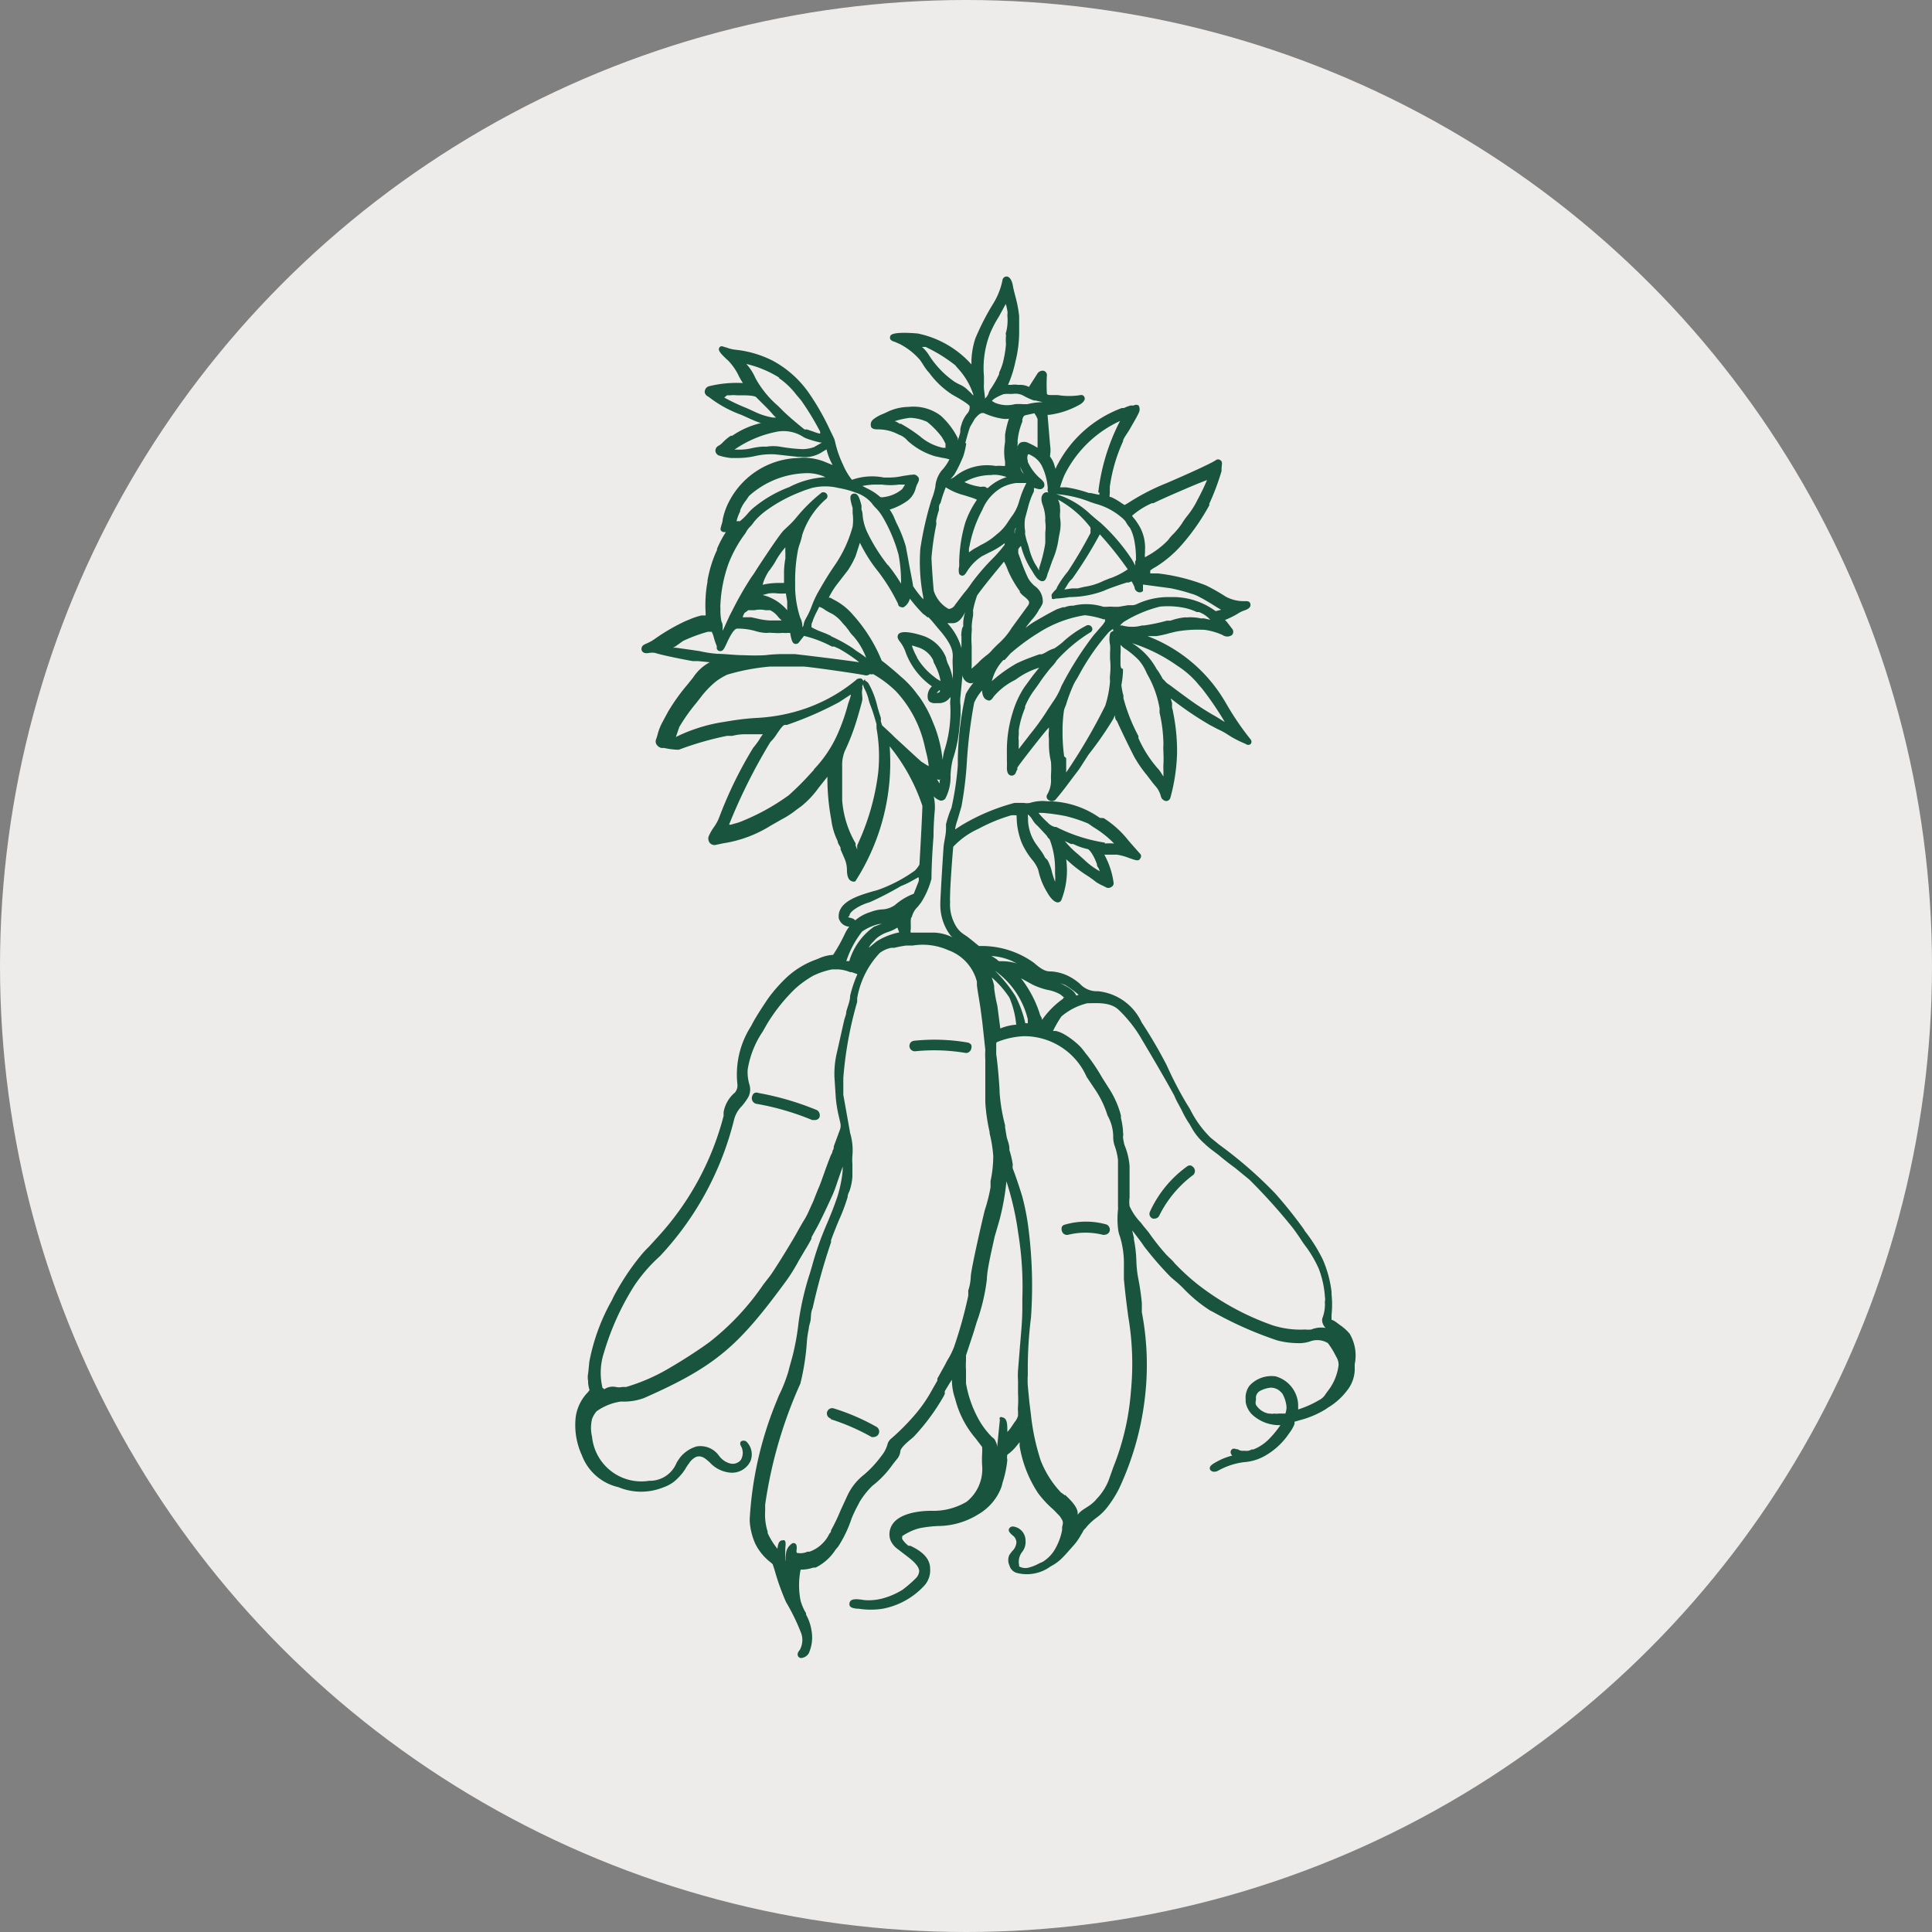
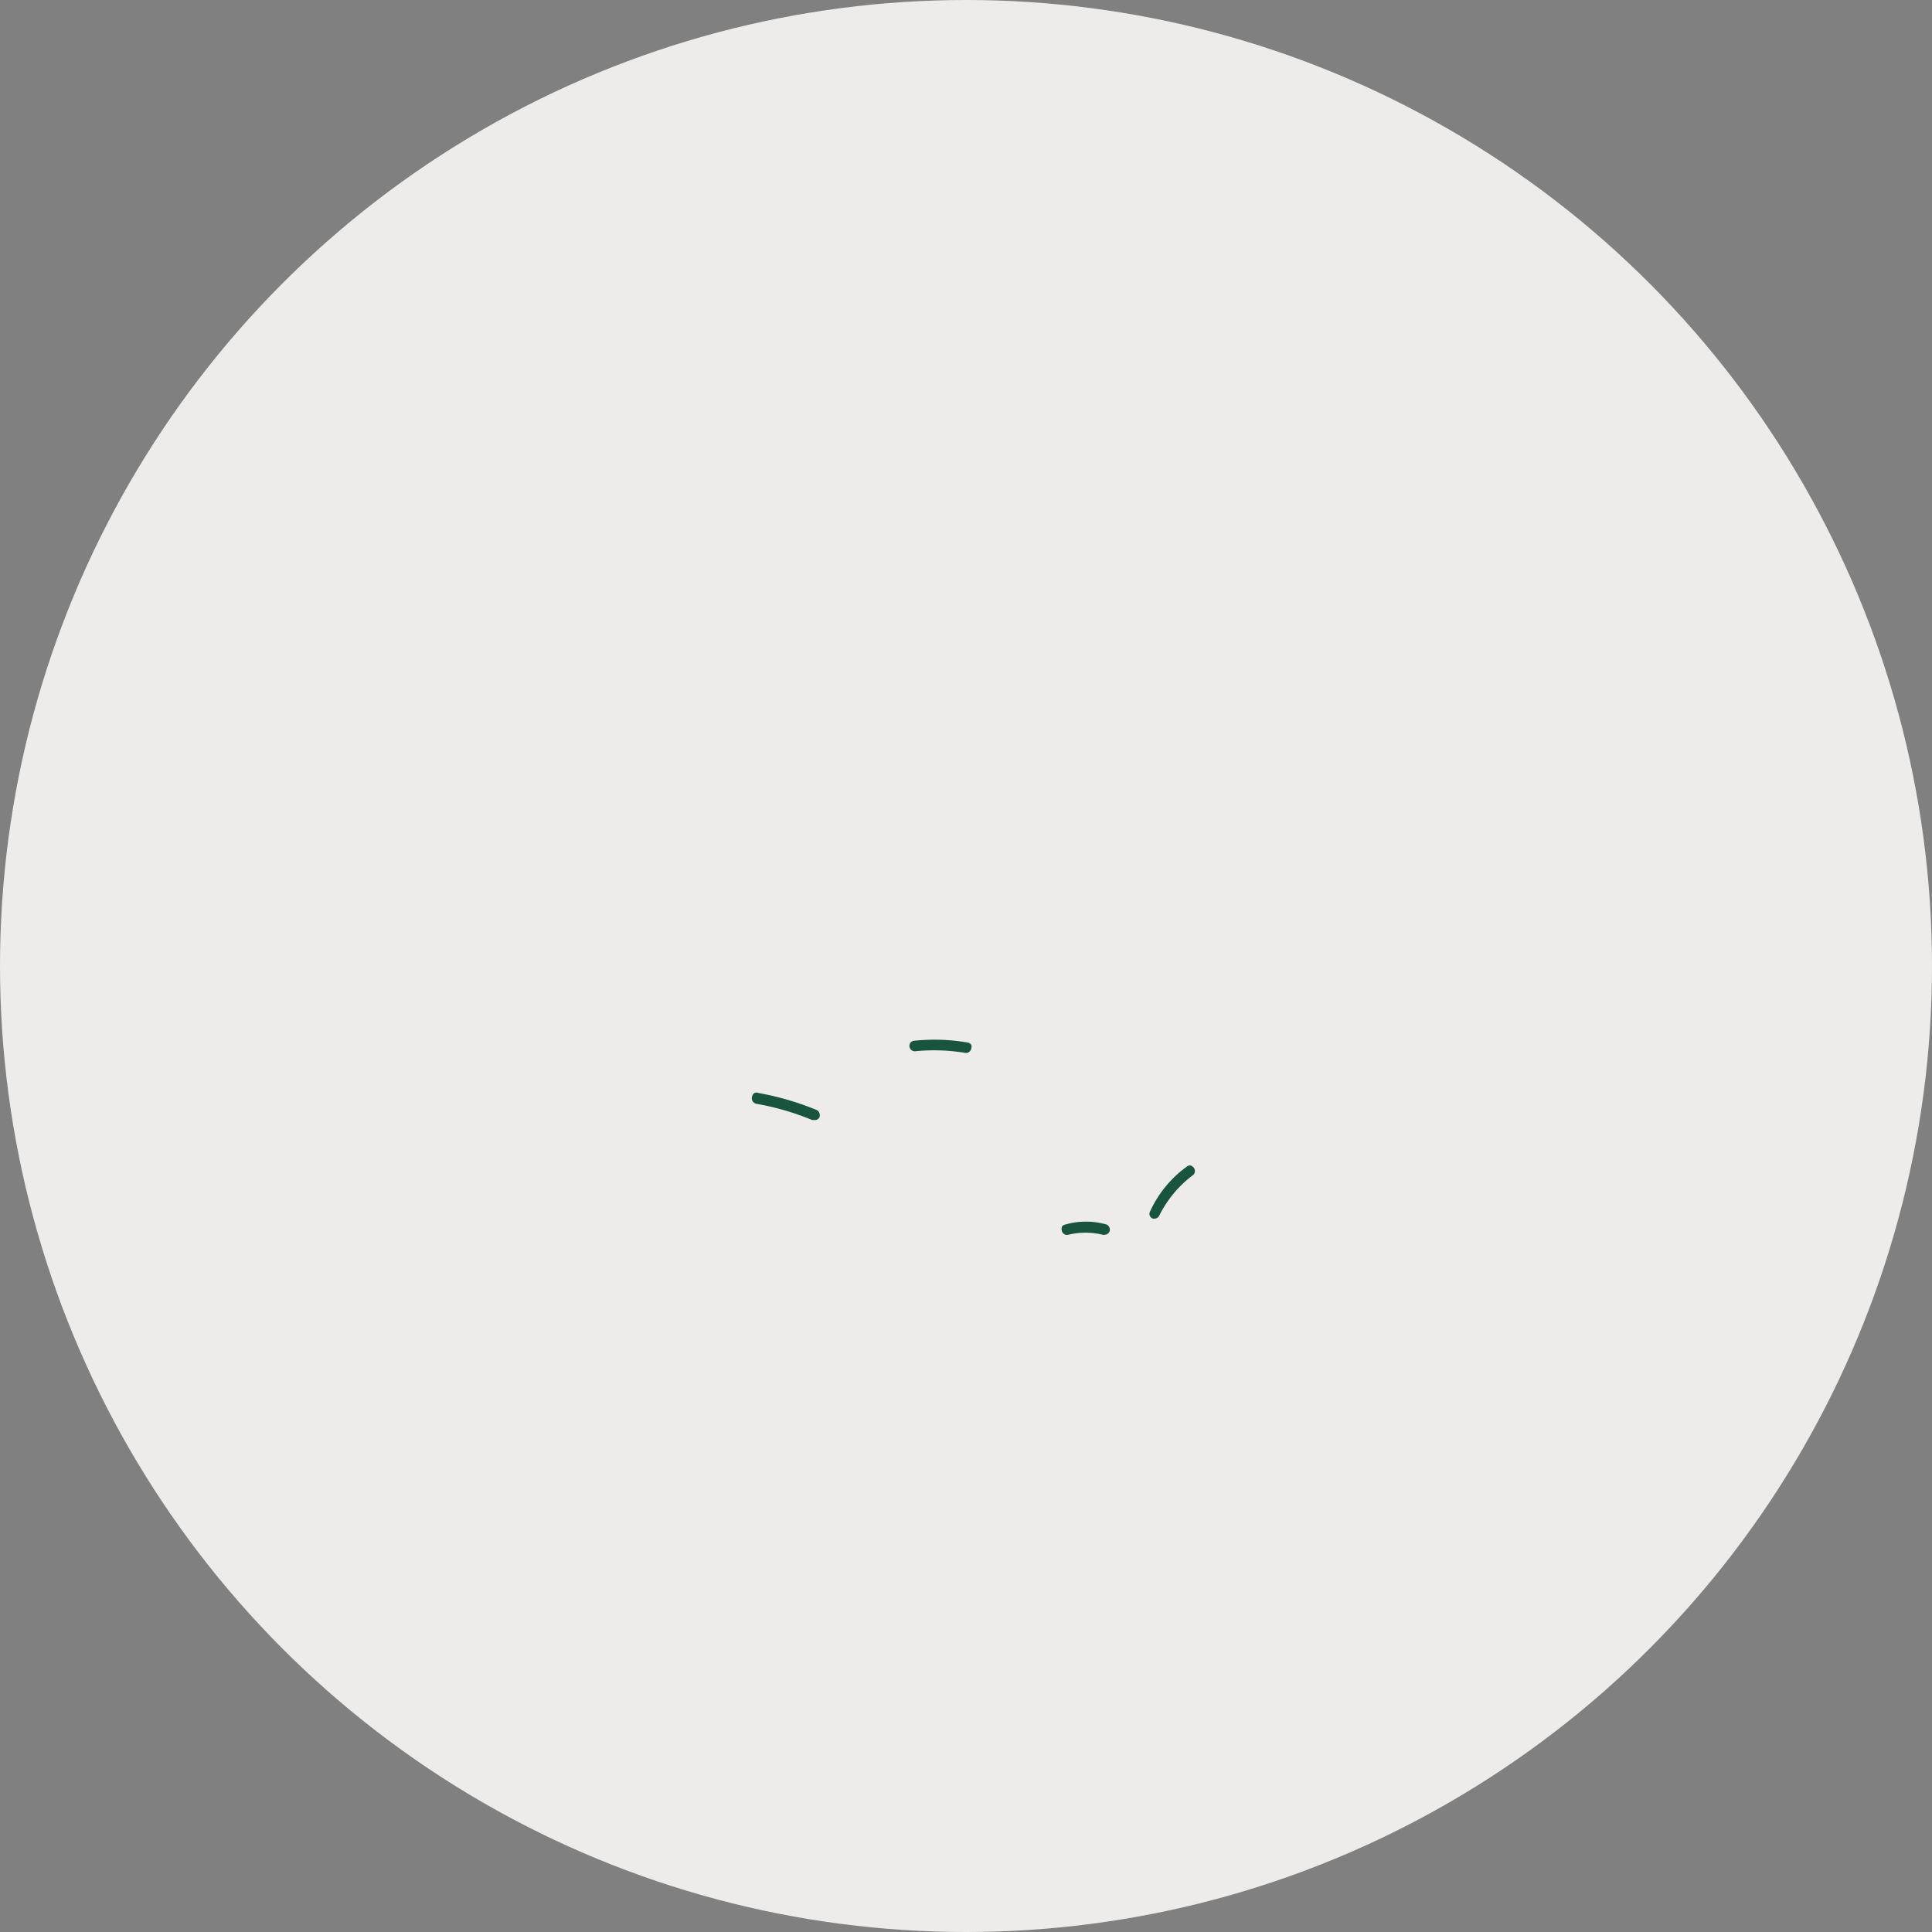
<svg xmlns="http://www.w3.org/2000/svg" id="Layer_1" data-name="Layer 1" viewBox="0 0 85.04 85.04">
  <rect x="0" y="0" width="85.04" height="85.04" fill="#808080" stroke="none" />
  <defs>
    <style>
      .cls-2{fill:#18543e}
    </style>
  </defs>
  <circle cx="42.52" cy="42.52" r="42.52" fill="#eeecea" />
-   <path d="M59.41 58.71a2 2 0 0 0-.42-.38l-.16-.12a.82.82 0 0 0-.22-.12s0-.09 0-.21a4.31 4.31 0 0 0 0-.91v-.11a5 5 0 0 0-.39-1.43 6.91 6.91 0 0 0-.75-1.2.41.41 0 0 1-.07-.11 19.66 19.66 0 0 0-1.27-1.59 18.72 18.72 0 0 0-2.47-2.15l-.38-.31a4.67 4.67 0 0 1-.9-1.25l-.16-.26a16.27 16.27 0 0 1-.86-1.66 20.47 20.47 0 0 0-1.11-1.9 2.38 2.38 0 0 0-1.92-1.37 1 1 0 0 1-.79-.32 2.37 2.37 0 0 0-.37-.27 2 2 0 0 0-.88-.28c-.19 0-.35 0-.78-.38a3.93 3.93 0 0 0-2.21-.74H43.09l-.32-.26-.19-.15-.15-.1a1.11 1.11 0 0 1-.31-.3 1.84 1.84 0 0 1-.3-1.13 2.53 2.53 0 0 1 0-.28c0-.43.12-2 .14-2.15a3.48 3.48 0 0 1 1.11-.79 7.46 7.46 0 0 1 1.43-.59 1.09 1.09 0 0 1 .25 0 .34.34 0 0 0 0 .1 3.17 3.17 0 0 0 .22 1.1 3.22 3.22 0 0 0 .46.75 1.5 1.5 0 0 1 .27.45 3.1 3.1 0 0 0 .4 1c.07.13.27.43.46.43a.17.17 0 0 0 .16-.11 3.58 3.58 0 0 0 .21-1.79 6.05 6.05 0 0 0 1 .77l.21.15.1.08a1.94 1.94 0 0 0 .31.17l.12.06a.21.21 0 0 0 .23 0 .19.19 0 0 0 .12-.17 3.56 3.56 0 0 0-.41-1.26h.56a2.65 2.65 0 0 1 .54.15c.31.11.42.15.49 0a.15.15 0 0 0 0-.17l-.52-.59a4.3 4.3 0 0 0-1.1-1l-.17-.01a4 4 0 0 0-2.18-.73h-.13a1.82 1.82 0 0 0-.76.07.74.74 0 0 1-.28 0h-.4a9 9 0 0 0-2.36 1l-.26.17a1.92 1.92 0 0 1 .1-.4l.18-.61a16 16 0 0 0 .24-2 21.08 21.08 0 0 1 .32-2.57 2.06 2.06 0 0 1 .35-.54c0 .17.06.35.19.41s.19.06.32-.14a2.89 2.89 0 0 1 .92-.72l.08-.05a3.36 3.36 0 0 1 1-.5l-.28.35-.38.52a4.23 4.23 0 0 0-.51 1.12 5.59 5.59 0 0 0-.25 1.76v.33a3 3 0 0 1 0 .31c0 .09 0 .33.19.36a.2.2 0 0 0 .2-.12.51.51 0 0 1 .07-.15v-.08c.09-.16 1.23-1.61 1.32-1.69l.07-.08v.15a1.22 1.22 0 0 0 0 .33V32.79a3.39 3.39 0 0 0 .09.74 3.86 3.86 0 0 1 0 .58v.16a1.21 1.21 0 0 1-.17.71.17.17 0 0 0 .06.23.24.24 0 0 0 .3 0c.26-.3.5-.62.73-.93l.22-.29c.12-.15.22-.32.33-.49l.18-.28A15.5 15.5 0 0 0 49 31.65l.08-.17c0 .09 0 .18.08.25.15.34.59 1.25.78 1.61a5.69 5.69 0 0 0 .55.79l.25.33.1.12a1.08 1.08 0 0 1 .26.48.27.27 0 0 0 .24.2.2.2 0 0 0 .18-.16 8.19 8.19 0 0 0 .29-1.94 8.47 8.47 0 0 0-.17-1.79 1.42 1.42 0 0 0-.05-.22V30.94l-.06-.2a14.73 14.73 0 0 0 1.72 1.17l.34.18a3.08 3.08 0 0 1 .46.25 4.38 4.38 0 0 0 .63.34l.16.07a.17.17 0 0 0 .21 0 .16.16 0 0 0 0-.2 12.32 12.32 0 0 1-1-1.45l-.1-.17A6.74 6.74 0 0 0 50.51 28h.39a4.93 4.93 0 0 0 .58-.13l.29-.07a5.52 5.52 0 0 1 1.17-.08H53a2.88 2.88 0 0 1 .81.23.36.36 0 0 0 .42 0 .21.21 0 0 0 0-.28l-.23-.3-.08-.08a4 4 0 0 0 .55-.27 1.36 1.36 0 0 1 .3-.15c.19-.06.29-.15.27-.27s-.09-.14-.23-.14a1.66 1.66 0 0 1-.86-.2 8.5 8.5 0 0 0-.86-.49 8.44 8.44 0 0 0-2.12-.53H50.63v-.13a1.57 1.57 0 0 1 .25-.16A5.13 5.13 0 0 0 52 24a9.75 9.75 0 0 0 1.23-1.76v-.07a10.51 10.51 0 0 0 .54-1.44.44.44 0 0 1 0-.1c0-.17.06-.3-.05-.37a.16.16 0 0 0-.21 0c-.31.2-1.66.79-2.15 1a9.86 9.86 0 0 0-1.72.89l-.14.08-.14-.09a2.91 2.91 0 0 0-.45-.26c-.08 0-.08 0-.06-.18v-.27a7.17 7.17 0 0 1 .58-2c0-.12.18-.33.31-.56.14-.25.3-.51.38-.69a.34.34 0 0 0 0-.33.2.2 0 0 0-.22 0h-.14a2.12 2.12 0 0 0-.29.11h-.09a5.27 5.27 0 0 0-2.82 2.47 1.89 1.89 0 0 0-.1.21l-.06-.2a1.06 1.06 0 0 0-.18-.34v-.05a1.49 1.49 0 0 0 0-.47l-.11-1.32h.07a3.71 3.71 0 0 0 1.38-.47s.23-.14.18-.29a.15.15 0 0 0-.18-.11 3.1 3.1 0 0 1-1 0h-.15c-.24 0-.31 0-.33-.06a6.7 6.7 0 0 1 0-.79.2.2 0 0 0-.14-.22.28.28 0 0 0-.28.13l-.37.58a.85.85 0 0 0-.35-.09h-.14a.84.84 0 0 0-.28 0h-.15a5 5 0 0 0 .32-1 5.45 5.45 0 0 0 .17-1.41v-.61a5.27 5.27 0 0 0-.15-.81c-.05-.2-.1-.37-.13-.55 0 0-.06-.39-.28-.39 0 0-.16 0-.18.19a3.11 3.11 0 0 1-.4 1 11.12 11.12 0 0 0-.79 1.54 3.56 3.56 0 0 0-.17.93v.21a4.35 4.35 0 0 0-2.36-1.36s-1.08-.11-1.2.09a.17.17 0 0 0 0 .18.33.33 0 0 0 .17.09l.23.1a3 3 0 0 1 .9.71l.12.18a2.51 2.51 0 0 0 .2.29l.08.09a3.82 3.82 0 0 0 1 .95l.12.07c.61.34.66.44.66.45a.42.42 0 0 1-.12.34 1.36 1.36 0 0 0-.24.47 1.46 1.46 0 0 0-.05.2v.08c0 .14-.08.28-.11.44a.56.56 0 0 0 0-.12 3.33 3.33 0 0 0-.76-1 2 2 0 0 0-1.4-.38 2.23 2.23 0 0 0-1 .25l-.16.07a1.52 1.52 0 0 0-.4.23.28.28 0 0 0-.11.26c0 .17.19.18.31.18a1.89 1.89 0 0 1 .92.23.89.89 0 0 1 .39.27 3.1 3.1 0 0 0 1.2.68l.32.07a2.21 2.21 0 0 1 .32.07 2.08 2.08 0 0 1-.35.5 1.31 1.31 0 0 0-.27.71A3.18 3.18 0 0 1 41 22a14.64 14.64 0 0 0-.49 2.15 8 8 0 0 0 .13 2.14v.09a4.77 4.77 0 0 1-.45-.58c0-.09-.17-.9-.21-1.16l-.11-.59a5.9 5.9 0 0 0-.42-1.05l-.12-.28a2.24 2.24 0 0 0-.17-.29 2.72 2.72 0 0 0 .8-.4 1 1 0 0 0 .35-.55 1 1 0 0 1 .07-.18c.06-.12.12-.24 0-.34a.23.23 0 0 0-.24-.06h-.06l-.34.05a2.76 2.76 0 0 1-.63.07h-.2a2.66 2.66 0 0 0-1.41.1 2.81 2.81 0 0 1-.39-.66 4.74 4.74 0 0 1-.35-1 .83.83 0 0 0-.07-.21l-.16-.33a10.9 10.9 0 0 0-.87-1.54A4.6 4.6 0 0 0 34 15.87a4.7 4.7 0 0 0-1.57-.47 1.62 1.62 0 0 1-.47-.11c-.08 0-.21-.11-.29 0s0 .24.39.59a2.59 2.59 0 0 1 .46.67 2.68 2.68 0 0 0 .18.31 5.12 5.12 0 0 0-1.49.14.26.26 0 0 0-.19.27.26.26 0 0 0 .16.19l.08.06a5.22 5.22 0 0 0 1.37.74l.29.13a5.19 5.19 0 0 0 .59.24h-.05a3.75 3.75 0 0 0-1.23.55h-.06a1.85 1.85 0 0 0-.36.3 1.13 1.13 0 0 1-.16.13.25.25 0 0 0-.16.24.24.24 0 0 0 .19.21 2.34 2.34 0 0 0 .51.1h.23a3.56 3.56 0 0 0 .79-.08 3.17 3.17 0 0 1 .92-.08l1 .11h.1a1.43 1.43 0 0 0 1-.24l.15-.09a2.76 2.76 0 0 0 .27.69l-.39-.16a2.52 2.52 0 0 0-1.15-.15 3.54 3.54 0 0 0-3 1.88 3 3 0 0 0-.3.83c0 .1-.05.21-.08.34a.18.18 0 0 0 0 .14.19.19 0 0 0 .12.07h.1a4.68 4.68 0 0 0-.39.74v.05l-.06.13a5.48 5.48 0 0 0-.36 1.22v.06a5 5 0 0 0-.08.65 5.45 5.45 0 0 0 0 .71v.11h-.18a3.11 3.11 0 0 0-.54.18l-.17.07a8.7 8.7 0 0 0-1.33.77 1.84 1.84 0 0 1-.37.21c-.11.05-.19.08-.22.17a.2.2 0 0 0 0 .15c.07.13.21.12.32.1a.8.8 0 0 1 .27 0c.25.09 1.4.32 1.66.36H30.73l.51.05a2 2 0 0 0-.73.67l-.24.3a8.65 8.65 0 0 0-.86 1.2l-.27.5a2.47 2.47 0 0 0-.19.49 2 2 0 0 1-.07.23.25.25 0 0 0 .06.28.29.29 0 0 0 .28.1 3.44 3.44 0 0 0 .58.08h.08a13.69 13.69 0 0 1 2.12-.61h.24a2.13 2.13 0 0 1 .54-.07h.8a1.67 1.67 0 0 0-.16.24 4.22 4.22 0 0 1-.27.36 18 18 0 0 0-1.49 3.05l-.05.12a2.16 2.16 0 0 1-.21.35 2.4 2.4 0 0 0-.21.38.31.31 0 0 0 .06.29.27.27 0 0 0 .25.08l.33-.07a5.49 5.49 0 0 0 2.08-.77l.49-.28a4 4 0 0 0 .66-.43l.22-.16a4.05 4.05 0 0 0 .75-.8l.39-.49a9.84 9.84 0 0 0 .17 1.89 2.93 2.93 0 0 0 .28.94c0 .1.09.2.13.3v.07l.19.44a1.3 1.3 0 0 1 .09.46c0 .24.05.45.22.5a.17.17 0 0 0 .15 0 9.66 9.66 0 0 0 1.51-5.94 8.32 8.32 0 0 1 1.44 2.62c0 .32-.12 2.46-.13 2.59a1.34 1.34 0 0 1-.2.26 6.5 6.5 0 0 1-1.46.79 2.48 2.48 0 0 1-.38.12c-.64.19-1.59.46-1.51 1.19a.51.51 0 0 0 .27.32.42.42 0 0 0 .38 0 .15.15 0 0 0 .09-.16c0-.12-.14-.16-.27-.19s0-.05 0-.08c0-.2.47-.48.9-.6a14.34 14.34 0 0 0 1.37-.71 3.68 3.68 0 0 0 .52-.25l.25-.14a.34.34 0 0 1 0 .2l-.21.53a2.74 2.74 0 0 0-.83.5 1.08 1.08 0 0 1-.58.19 1.67 1.67 0 0 0-.48.11 1.85 1.85 0 0 0-1.09.86l-.06.12a7.33 7.33 0 0 1-.51.91 1.71 1.71 0 0 0-.61.15l-.15.06a3.81 3.81 0 0 0-1.25.75 6.8 6.8 0 0 0-.77.85c-.13.17-.68 1-.82 1.31a3.93 3.93 0 0 0-.61 2.59.49.49 0 0 1-.11.35 1.44 1.44 0 0 0-.5.87v.16a12.52 12.52 0 0 1-2.88 5.31l-.41.45a4.38 4.38 0 0 0-.36.39 10.73 10.73 0 0 0-1.2 1.82l-.06.13a8.85 8.85 0 0 0-1 2.72l-.05.5a.92.92 0 0 0 0 .37.28.28 0 0 0 0 .09 1.5 1.5 0 0 0 .06.29l-.09.11a1.93 1.93 0 0 0-.52 1.08 3.17 3.17 0 0 0 .27 1.67 2.25 2.25 0 0 0 1.61 1.41 2.61 2.61 0 0 0 2 0 1.55 1.55 0 0 0 .62-.4 2.19 2.19 0 0 0 .33-.41 2 2 0 0 1 .16-.24.74.74 0 0 1 .33-.29c.23-.06.38.07.58.25a1.39 1.39 0 0 0 .9.45.9.9 0 0 0 .89-.5.79.79 0 0 0-.18-.87.21.21 0 0 0-.24 0 .17.17 0 0 0 0 .19.62.62 0 0 1 0 .62.46.46 0 0 1-.46.16.89.89 0 0 1-.5-.34 1 1 0 0 0-1-.41 1.49 1.49 0 0 0-.69.45 2.51 2.51 0 0 0-.18.27 1.27 1.27 0 0 1-1.21.79 2.18 2.18 0 0 1-2.51-1.94 1.67 1.67 0 0 1 0-.78 1.13 1.13 0 0 1 .2-.34 2.43 2.43 0 0 1 1.08-.43 2.55 2.55 0 0 0 1-.15c3.23-1.42 4.2-2.34 6.31-5.22a8.3 8.3 0 0 0 .52-.85l.26-.44c.1-.16.2-.33.29-.51v-.06l.18-.33c.19-.32.6-1.21.75-1.54.07-.16.15-.38.23-.63l.21-.6a.37.37 0 0 1 0 .11v.08a5.6 5.6 0 0 1-.24 1.15c-.14.41-.28.76-.44 1.14a13.38 13.38 0 0 0-.67 1.9l-.09.3a12.55 12.55 0 0 0-.5 2.17 10.84 10.84 0 0 1-.27 1.5l-.15.54a1.82 1.82 0 0 1-.07.25 6.63 6.63 0 0 1-.31.79 2.61 2.61 0 0 0-.14.32A15.92 15.92 0 0 0 33 66.86v.1a2.89 2.89 0 0 0 .25 1 2.37 2.37 0 0 0 .67.81l.09.08.08.24a10.43 10.43 0 0 0 .51 1.43 9.17 9.17 0 0 1 .67 1.38.9.9 0 0 1-.07.73s-.13.13-.08.25a.15.15 0 0 0 .15.1.43.43 0 0 0 .33-.21 1.7 1.7 0 0 0 .12-1 2.08 2.08 0 0 0-.24-.7v-.06a2.24 2.24 0 0 1-.24-.55 3.5 3.5 0 0 1 0-1.37 1.67 1.67 0 0 0 .56-.09h.1a2.2 2.2 0 0 0 .88-.79l.11-.13a5.27 5.27 0 0 0 .59-1.23 5.71 5.71 0 0 1 .29-.61l.06-.12a3.55 3.55 0 0 1 .57-.72 4.29 4.29 0 0 0 .9-.95l.16-.2a.64.64 0 0 0 .17-.36c0-.16.34-.44.51-.58l.08-.07a9.41 9.41 0 0 0 1.31-1.77 1.39 1.39 0 0 0 .06-.13.34.34 0 0 1 0-.11l.2-.33.11-.17a2.48 2.48 0 0 0 .14.83 4.28 4.28 0 0 0 .9 1.75l.29.38a2.33 2.33 0 0 1 0 .3 4.49 4.49 0 0 0 0 .51 1.84 1.84 0 0 1-.68 1.6 2.84 2.84 0 0 1-1.55.4c-.58 0-1.38.12-1.7.57a.79.79 0 0 0-.11.71.94.94 0 0 0 .36.43l.06.05.21.16c.26.2.62.46.64.73a.49.49 0 0 1-.16.33 5.16 5.16 0 0 1-.58.5 3.3 3.3 0 0 1-.88.38 2.39 2.39 0 0 1-.8.07c-.37-.06-.58-.06-.64.1a.24.24 0 0 0 0 .15c.06.1.19.11.32.13h.07a3.46 3.46 0 0 0 1.07 0 3.33 3.33 0 0 0 1.81-1 1 1 0 0 0 .27-.77c0-.53-.51-.83-.87-1h-.08a1.15 1.15 0 0 1-.28-.3v-.12c0-.01.41-.29.85-.37a5.94 5.94 0 0 1 .71-.08 3.38 3.38 0 0 0 1.8-.52 2.33 2.33 0 0 0 1-1.17 2.18 2.18 0 0 0 .06-.22 4.76 4.76 0 0 0 .21-1 .49.49 0 0 1 0-.23 1.94 1.94 0 0 0 .41-.39l.13-.16v.17a5.35 5.35 0 0 0 .81 2.07 4.57 4.57 0 0 0 .68.73l.28.29c.15.23.16.24.1.48v.13a2.63 2.63 0 0 1-.29.8 1.58 1.58 0 0 1-.57.6l-.16.07a1.84 1.84 0 0 1-.49.19.57.57 0 0 1-.38-.06.09.09 0 0 1 0-.05.71.71 0 0 1 .14-.6.7.7 0 0 0 .14-.49.62.62 0 0 0-.56-.62.19.19 0 0 0-.16.09c-.05.1 0 .18.21.35a.43.43 0 0 1 .11.25.6.6 0 0 1-.2.41l-.11.15a.55.55 0 0 0 0 .46.47.47 0 0 0 .31.33 1.76 1.76 0 0 0 1.5-.28 2.06 2.06 0 0 0 .5-.36c.19-.19.27-.29.35-.38l.17-.19a2.52 2.52 0 0 0 .31-.44l.09-.15a.39.39 0 0 1 .12-.16l.08-.1a2.74 2.74 0 0 1 .41-.37 2.36 2.36 0 0 0 .48-.47 5.26 5.26 0 0 0 .49-.77 12.86 12.86 0 0 0 1.15-4 12.27 12.27 0 0 0-.13-3.8v-.4a10.71 10.71 0 0 0-.17-1.15 5.15 5.15 0 0 1-.07-.66 5.67 5.67 0 0 0-.11-1v-.08a2.6 2.6 0 0 1-.07-.31c.19.25.44.57.51.69a14.91 14.91 0 0 0 1.18 1.36l.34.29.19.18a6.37 6.37 0 0 0 1.2 1l.12.06A16.35 16.35 0 0 0 56.22 59a3.66 3.66 0 0 0 .88.12 1.54 1.54 0 0 0 .55-.07.9.9 0 0 1 .8.07 3.5 3.5 0 0 1 .33.53l.07.13a.65.65 0 0 1 .07.31 2.29 2.29 0 0 1-.5 1.17l-.07.1a.72.72 0 0 1-.31.28 4.43 4.43 0 0 1-.9.4s0-.1 0-.13v-.1a1.36 1.36 0 0 0-1-1.23 1.32 1.32 0 0 0-1.13.4.87.87 0 0 0-.18.62v.11a1 1 0 0 0 .28.55 1.75 1.75 0 0 0 1.18.47h.07a4.38 4.38 0 0 1-.53.64 2 2 0 0 1-.66.43h-.08a.41.41 0 0 1-.28.06h-.14a.4.4 0 0 1-.19-.07h-.07a.17.17 0 0 0-.18 0 .17.17 0 0 0-.06.16.25.25 0 0 0 .07.12 2.81 2.81 0 0 0-.53.19c-.4.2-.45.27-.46.36a.14.14 0 0 0 .08.13c.1.07.26 0 .26 0a3.13 3.13 0 0 1 1.16-.39 2.17 2.17 0 0 0 .93-.28 3.15 3.15 0 0 0 1.07-1 1.61 1.61 0 0 0 .23-.4v-.1l.24-.07a4.13 4.13 0 0 0 1.13-.48l.1-.07a2.92 2.92 0 0 0 .84-.75 1.53 1.53 0 0 0 .34-.89v-.27a1.89 1.89 0 0 0-.22-1.34ZM47.72 37.84l-.27-.24a3.94 3.94 0 0 1-.58-.58l.27.13h.1a2.69 2.69 0 0 0 .62.22c.09 0 .29.29.42.66 0 0 0 .11.07.17l.06.15a3.17 3.17 0 0 1-.69-.51ZM46 37.75a1.93 1.93 0 0 0-.21-.34l-.21-.29a2 2 0 0 1-.33-1V36a.38.38 0 0 1 0-.15.89.89 0 0 1 .2.24 1 1 0 0 0 .22.26l.41.44a.64.64 0 0 0 .06.1s.05 0 .1.16a3.6 3.6 0 0 1 .2 1.15v.27a1.64 1.64 0 0 1 0 .34 4.68 4.68 0 0 1-.13-.4 2.16 2.16 0 0 0-.2-.55Zm2.63-.66a7.15 7.15 0 0 1-2.14-.69h-.06a.67.67 0 0 1-.32-.2 3.42 3.42 0 0 1-.4-.42h.19a9.33 9.33 0 0 1 1 .14 6.4 6.4 0 0 1 1 .33l.23.16a4.44 4.44 0 0 1 .91.72 1.9 1.9 0 0 0-.4 0ZM35.37 19.24l.1.05a4.74 4.74 0 0 0 .65.19h.06l-.35.2a1.59 1.59 0 0 1-.5.09 7.37 7.37 0 0 1-1-.11 1.94 1.94 0 0 0-.59 0h-.19a3.11 3.11 0 0 0-.47.07 2.19 2.19 0 0 1-.59.06h-.16a4.92 4.92 0 0 1 1.88-.79 1.6 1.6 0 0 1 1.16.24ZM32 17.4h.13a1.42 1.42 0 0 1 .3 0h.25c.48 0 .58.06.6.08l.21.21c.17.17.35.34.51.53a1.21 1.21 0 0 0 .16.16h-.14a3 3 0 0 1-.79-.25l-.35-.16a9.05 9.05 0 0 1-1-.47Zm2.27-.77a3.36 3.36 0 0 1 .77.73l.05.06.17.2A12.14 12.14 0 0 1 36.1 19v.09a1.61 1.61 0 0 1-.29-.09l-.3-.1a.26.26 0 0 1-.1 0c-.26-.2-.79-.65-1-.87l-.16-.16a4.39 4.39 0 0 1-1-1.23 2.2 2.2 0 0 0-.4-.62 4.76 4.76 0 0 1 1.46.61Zm13.1 27.19c-.08-.22-.42-.42-.73-.55l.23.08a4.28 4.28 0 0 1 .61.44Zm-.5 22-.1-.08a.4.4 0 0 1-.12-.1 4.36 4.36 0 0 1-.84-1.35 9.73 9.73 0 0 1-.43-2l-.07-.57-.07-.72a3.85 3.85 0 0 1 0-.48v-.14a18 18 0 0 1 .14-2.38 20 20 0 0 0-.12-4 10.44 10.44 0 0 0-.26-1.32c-.08-.28-.32-1-.42-1.24a.41.41 0 0 1 0-.17 4 4 0 0 0-.15-.65v-.06c0-.2-.1-.41-.12-.52l-.07-.42v-.09A7.84 7.84 0 0 1 44 48.1c0-.29-.1-1.42-.15-1.69V46c0-.12 0-.12.11-.16a3.55 3.55 0 0 1 1.1-.23 3 3 0 0 1 2.77 1.79l.32.48a4.32 4.32 0 0 1 .6 1.22 1.94 1.94 0 0 1 .25.9 1.21 1.21 0 0 0 .08.48 2.85 2.85 0 0 1 .13.57v2.05a.86.86 0 0 1 0 .15 3.8 3.8 0 0 0 0 .81 1.41 1.41 0 0 0 .09.38 4.05 4.05 0 0 1 .17 1.28v.58c.06.66.13 1.18.19 1.64a12.38 12.38 0 0 1 .12 3.29 11.21 11.21 0 0 1-.78 3.36l-.07.2-.14.39a2.57 2.57 0 0 1-.53.81l-.06.07a1.84 1.84 0 0 1-.34.27l-.17.11a1 1 0 0 0-.26.24c.05-.23-.15-.52-.56-.89Zm-12.29 2.72a.83.83 0 0 1 0 .15.65.65 0 0 0 0 .22v-.14a4.33 4.33 0 0 1 0-.78c0-.09 0-.14-.05-.19a.11.11 0 0 0-.08 0c-.19 0-.21.23-.23.37a3.07 3.07 0 0 1-.43-.69v-.06a2.47 2.47 0 0 1-.11-.91v-.28a19.74 19.74 0 0 1 1.55-5.33 10.6 10.6 0 0 0 .29-1.9 4.17 4.17 0 0 1 .08-.51c0-.12.06-.25.08-.38s0-.34.09-.53a27.55 27.55 0 0 1 .81-2.9v-.09c.07-.2.31-.81.4-1a8.17 8.17 0 0 0 .33-.9c0-.13.08-.24.1-.32a2.47 2.47 0 0 0 .11-.58v-.56a2.13 2.13 0 0 1 0-.36 2.67 2.67 0 0 0-.1-1l-.3-1.68v-.75a16.69 16.69 0 0 1 .61-3.34v-.16a3.83 3.83 0 0 1 1-2 1.26 1.26 0 0 1 .5-.22h.13a5.27 5.27 0 0 1 .52-.1h.29a2.75 2.75 0 0 1 1.56.2A2 2 0 0 1 43 43.21v.13c0 .11.12.77.16 1.06l.08.61.13 1.2a3.46 3.46 0 0 0 0 .43v1.88a8 8 0 0 0 .19 1.31v.06a5.74 5.74 0 0 1 .16 1 5.36 5.36 0 0 1-.12 1.1v.27a7.43 7.43 0 0 1-.25 1c-.06.21-.62 2.64-.62 2.94a2.18 2.18 0 0 1-.11.6v.23a19.15 19.15 0 0 1-.62 2.24 3.43 3.43 0 0 1-.23.49 2.85 2.85 0 0 0-.16.29l-.35.63v.09l-.23.4a6.25 6.25 0 0 1-.8 1.15 10 10 0 0 1-1 1 .48.48 0 0 0-.17.27 1.38 1.38 0 0 1-.26.49 4.77 4.77 0 0 1-.78.84 2.49 2.49 0 0 0-.72.91l-.3.65a8.68 8.68 0 0 1-.42.88s0 .1-.07.14a1.45 1.45 0 0 1-.3.43 1.48 1.48 0 0 1-.58.37h-.09a.74.74 0 0 1-.47.05.38.38 0 0 1 0-.18c0-.1 0-.18-.07-.23a.14.14 0 0 0-.14 0c-.25.19-.26.36-.28.6Zm5-27.5a3 3 0 0 0-1 .4l-.34.28a.8.8 0 0 1 .19-.26l.13-.14a1.49 1.49 0 0 1 .54-.3l.13-.05a1.74 1.74 0 0 0 .27-.14Zm5.2 4.06a2.24 2.24 0 0 0-.75.17l-.13-1a6.48 6.48 0 0 1-.14-.77v-.1a2.38 2.38 0 0 0-.11-.38 4.35 4.35 0 0 1 .78.89 4 4 0 0 1 .3 1.19Zm2-1.13a3.79 3.79 0 0 0-.91.92.21.21 0 0 0 0 .06c0-.06 0-.14-.08-.25a5 5 0 0 0-.85-1.64l.22.12.31.17a3.35 3.35 0 0 0 .63.22 1.75 1.75 0 0 1 .57.2l.16.13Zm-8.31-3.18a2.86 2.86 0 0 0-1.09 1.52.25.25 0 0 0-.13 0 4.24 4.24 0 0 1 .7-1.31 2.33 2.33 0 0 1 .57-.28 1.31 1.31 0 0 1 .29-.06Zm19.25 17.73a1.17 1.17 0 0 1-.27 0 4 4 0 0 1-1.45-.19 11.61 11.61 0 0 1-3.3-1.81 9.72 9.72 0 0 1-1-.92 1.58 1.58 0 0 0-.22-.23l-.14-.14a10 10 0 0 1-.79-1l-.2-.24-.14-.18a2.49 2.49 0 0 1-.49-.72 1.47 1.47 0 0 1 0-.38v-1.38a3 3 0 0 0-.22-.92 2 2 0 0 1-.07-.37.5.5 0 0 0 0-.21v-.07a3.32 3.32 0 0 0-.09-.55v-.11a4.06 4.06 0 0 0-.5-1.15l-.33-.52a8.14 8.14 0 0 0-.67-1 1.47 1.47 0 0 1-.1-.13c-.06-.07-.12-.16-.2-.24a3.43 3.43 0 0 0-.69-.53 1.37 1.37 0 0 0-.37-.15h-.13a5.07 5.07 0 0 1 .37-.64 2.75 2.75 0 0 1 1.14-.58c.39 0 1-.07 1.38.29a5.79 5.79 0 0 1 1 1.27l.45.76c.36.61.79 1.36 1 1.75a3.18 3.18 0 0 0 .18.37l.15.28a4.27 4.27 0 0 0 .34.6l.12.21a2.64 2.64 0 0 0 .54.65 3.38 3.38 0 0 0 .37.31l.25.19c.27.23.55.44.74.58l.61.5a24.88 24.88 0 0 1 1.81 2c.15.18.28.37.41.56.09.14.19.29.3.43a5.28 5.28 0 0 1 .54.94 4.29 4.29 0 0 1 .27 1.25.43.43 0 0 1 0 .16.71.71 0 0 0 0 .14 1.73 1.73 0 0 1-.09.56.37.37 0 0 0 0 .31.44.44 0 0 0 .12.18 1.17 1.17 0 0 0-.63.07Zm-14.21-16 .21.16A3.64 3.64 0 0 1 44.91 44a3.69 3.69 0 0 1 .33.86v.18h-.11a5 5 0 0 0-.43-1.19 6 6 0 0 0-1.43-1.57Zm-9.21 25.3Zm9.81-25.51H44s-.06 0-.11-.07l-.15-.1-.1-.06a2.64 2.64 0 0 1 .88.21l.24.12a2.12 2.12 0 0 0-.65-.1Zm-.29 21.13a.31.31 0 0 0-.14-.17 3.56 3.56 0 0 1-.67-.92 5 5 0 0 1-.49-1.46V60.31a3.16 3.16 0 0 1 0-.42v-.23l.33-1 .14-.46a8.52 8.52 0 0 0 .45-1.9c0-.4.23-1.35.34-1.86l.22-.76a10.87 10.87 0 0 0 .3-1.68 13.09 13.09 0 0 1 .52 2.29 14.63 14.63 0 0 1 .18 2.87v.42c0 .65-.08 1.31-.13 2l-.06.73a3.34 3.34 0 0 0 0 .45V61.33a5.46 5.46 0 0 1 0 .57.93.93 0 0 0 0 .21v.21a.77.77 0 0 1-.16.29l-.1.15a1.84 1.84 0 0 1-.21.27c0-.32 0-.6-.21-.64a.12.12 0 0 0-.12 0 .16.16 0 0 0 0 .11l-.11 1.1v.11a.74.74 0 0 0-.08-.27Zm-2.18-27.16v.21c0 .26-.09.55-.11.83s-.15 2.32-.14 2.49a2.22 2.22 0 0 0 .46 1.38l.08.07a2 2 0 0 0-.8-.21h-1.04a.23.23 0 0 1 0-.15v-.21a1.8 1.8 0 0 1 0-.19s0-.1.05-.15a.89.89 0 0 1 .25-.43l.15-.19a3.63 3.63 0 0 0 .46-1.05c0-.07 0-.71.09-1.86 0-.55.05-1.1.06-1.2a2.31 2.31 0 0 0-.05-.57.6.6 0 0 0 .3.19.24.24 0 0 0 .21-.09 2.05 2.05 0 0 0 .23-1 3.3 3.3 0 0 1 .1-.73 5.85 5.85 0 0 0 .27-1.21l.07-.7v-.44a1.71 1.71 0 0 1 0-.46l.09-.93a2.44 2.44 0 0 1 0-.27 1.52 1.52 0 0 0 0 .34.41.41 0 0 0 .25.3.27.27 0 0 0 .23 0 2.76 2.76 0 0 0-.34.5 13.93 13.93 0 0 0-.35 2.84v.29a13 13 0 0 1-.28 1.88 4.6 4.6 0 0 0-.24.72ZM41 24.57a11.82 11.82 0 0 1 .21-1.47.59.59 0 0 0 0-.13.2.2 0 0 1 0-.07 3.74 3.74 0 0 1 .12-.45v-.07c0-.08 0-.16.07-.24a5.43 5.43 0 0 1 .23-.69 2.76 2.76 0 0 0 .81.35l.38.12.13.05.05.03a4.11 4.11 0 0 0-.51 1 6.51 6.51 0 0 0-.27 1.75 1.62 1.62 0 0 1 0 .18.68.68 0 0 0 0 .33.18.18 0 0 0 .13.08c.09 0 .14-.07.21-.18a2.19 2.19 0 0 1 .65-.67l.33-.17a3.4 3.4 0 0 0 .68-.41.23.23 0 0 1 0 .07 6.26 6.26 0 0 1-.6.68 9.64 9.64 0 0 0-.85 1 4.27 4.27 0 0 1-.35.46l-.38.5a.35.35 0 0 1-.21.17.11.11 0 0 1-.1 0 1.4 1.4 0 0 1-.63-.79 33.8 33.8 0 0 1-.1-1.43ZM52.71 22a3.7 3.7 0 0 1-.42.67 3.12 3.12 0 0 0-.27.38 3.4 3.4 0 0 1-.36.44 2 2 0 0 0-.25.29 3.82 3.82 0 0 1-.91.69l-.1.06a.69.69 0 0 1 0-.21v-.12a1.89 1.89 0 0 0-.35-1.2 1.33 1.33 0 0 0-.14-.19.44.44 0 0 1-.08-.11 3.44 3.44 0 0 1 .87-.55h.07c.32-.17 1.7-.76 2-.88l.36-.14a10.16 10.16 0 0 1-.42.87Zm.81 9.54a12.47 12.47 0 0 1-1.28-.83l-.3-.22-.47-.35a.69.69 0 0 1-.2-.17l-.1-.1c-.05-.11-.12-.21-.17-.3l-.09-.12a3 3 0 0 0-1.08-1.14 7.21 7.21 0 0 1 2 1 3.88 3.88 0 0 1 .94.84l.14.16a13.64 13.64 0 0 1 1 1.47Zm-4.2-2.34v-.36a3.57 3.57 0 0 0 0-.46 1 1 0 0 0 .24.2 3.94 3.94 0 0 1 .54.45 2 2 0 0 1 .32.48l.08.17a4.53 4.53 0 0 1 .54 1.5v.19a6.44 6.44 0 0 1 .17 1.4 2.28 2.28 0 0 0 0 .31v.07a4.81 4.81 0 0 1 0 .5 2.11 2.11 0 0 0 0 .24v.29l-.07-.11a1.4 1.4 0 0 0-.21-.28 5.22 5.22 0 0 1-.82-1.3v-.09a7.74 7.74 0 0 1-.66-1.67v-.11a2.7 2.7 0 0 1-.09-.47 4.12 4.12 0 0 0 .07-.59v-.12c-.1 0-.11-.11-.11-.24Zm-7-1.22v.75a1.94 1.94 0 0 0 0-.2 2.62 2.62 0 0 0-.62-1.1H41.94c.29 0 .46-.32.55-.5a1.65 1.65 0 0 0-.09.64s-.08.05-.09.43Zm2.12-10.64h.13a.75.75 0 0 1 .52.1 2.69 2.69 0 0 0 .43.19h.06l.32.07a3.12 3.12 0 0 0-.68.09h-.21a2.09 2.09 0 0 0-.34 0 1.37 1.37 0 0 1-.87-.06l-.14-.08s.07-.13.51-.3a1.17 1.17 0 0 1 .26-.01Zm-3.08 17v.21-.06l-.12-.19a.24.24 0 0 0 .2 0Zm4.31-15.9v1.27a3.37 3.37 0 0 0-.44-.23.41.41 0 0 0-.31 0 .29.29 0 0 0-.13.19.68.68 0 0 1 0 .14v.3-.55a.54.54 0 0 0 0-.15 2.94 2.94 0 0 1 .21-.85v-.1c.06-.17.06-.17.26-.21l.27-.06a1.24 1.24 0 0 1 .13.23Zm3.22 7-.3.12a2.86 2.86 0 0 1-.86.27l-.3.07h-.25l-.33.05.11-.17a1.06 1.06 0 0 1 .16-.23l.08-.08a18.86 18.86 0 0 0 1.21-1.95 15.09 15.09 0 0 1 1.23 1.54 3.43 3.43 0 0 1-.76.39Zm-4.22-2.08v.13a.26.26 0 0 1 .06-.27Zm-1-2.46h.18a1.8 1.8 0 0 1 .46.1 2.17 2.17 0 0 0-.77.43c-.07.07-.08.07-.17 0a.49.49 0 0 0-.19 0 2.42 2.42 0 0 1-.73-.21 2.4 2.4 0 0 1 1.2-.31Zm-1 3.17a5.47 5.47 0 0 1 .57-1.63 2 2 0 0 1 .89-1 1.91 1.91 0 0 1 .6-.18h.45a4.06 4.06 0 0 0-.25.58l-.07.22a1.91 1.91 0 0 1-.35.7l-.18.27a2 2 0 0 1-.36.41l-.12.1a2.87 2.87 0 0 1-.68.45l-.17.1a1.82 1.82 0 0 0-.34.22c-.02-.03-.01-.17 0-.23Zm2.45-3.16s-.12-.1-.16-.19-.05-.18-.08-.26a1.45 1.45 0 0 0 .23.46Zm-.25-.44a2 2 0 0 1-.06-.34 1.22 1.22 0 0 0 .05.35Zm0 5.57a1 1 0 0 0 .23.23c.2.17.24.23.16.37l-.73 1a3.09 3.09 0 0 1-.59.7c-.1.1-.22.21-.32.33a1.57 1.57 0 0 1-.23.2l-.12.1a2.39 2.39 0 0 0-.23.22l-.27.24a.35.35 0 0 1 0-.11v-.9a4.1 4.1 0 0 1 0-.62 1 1 0 0 0 0-.21 3.13 3.13 0 0 1 .06-.48 1.84 1.84 0 0 0 0-.25 4.43 4.43 0 0 1 .18-.65c.23-.33.57-.74.82-1.05l.29-.35.07-.09a2.59 2.59 0 0 1 .18.4 4.76 4.76 0 0 0 .54.93Zm1.24-4.37a.21.21 0 0 0-.21.09q-.12.16 0 .48a1.92 1.92 0 0 1 .11.55v.06a.41.41 0 0 0 0 .11 1.89 1.89 0 0 1 0 .48v.47a6.53 6.53 0 0 1-.27 1.09v.11l-.11-.18-.08-.13a2.83 2.83 0 0 1-.25-.65 2.57 2.57 0 0 0-.09-.29 3.15 3.15 0 0 1-.09-.36.77.77 0 0 0 0-.15 1.72 1.72 0 0 1 0-.53l.12-.45a3.52 3.52 0 0 1 .27-.74v-.15c.09 0 .28.12.4 0a.15.15 0 0 0 .06-.11c0-.1 0-.16-.23-.35a2.17 2.17 0 0 1-.5-.69v-.05a.4.4 0 0 1 0-.26V20h.07l.09.05a1.06 1.06 0 0 1 .45.44 2.65 2.65 0 0 1 .26.9.52.52 0 0 1 0 .18.2.2 0 0 0 .04.11Zm3.86 3a1.77 1.77 0 0 0 0 .23 2.71 2.71 0 0 0-.21-.37A8.4 8.4 0 0 0 48.43 23l-.21-.17-.23-.2a3.8 3.8 0 0 0-1.5-.88 5.09 5.09 0 0 1 1.51.35l.21.07a2.93 2.93 0 0 1 1 .48c.29.22.33.29.37.37a1.77 1.77 0 0 0 .16.22 1.94 1.94 0 0 1 .18.51 4 4 0 0 1 .08.94Zm-7.48-5.17c.06-.23.13-.49.21-.71l.21-.36c.11-.13.23-.25.33-.25h.06a3.16 3.16 0 0 0 .82.25.93.93 0 0 0 .29 0 4.41 4.41 0 0 0-.17.7v.33a2.38 2.38 0 0 0 0 .86v.19h-.11a1.54 1.54 0 0 0-.3 0A2.26 2.26 0 0 0 42 21l-.16.09.16-.19a5.3 5.3 0 0 0 .32-.63l.07-.16a3.15 3.15 0 0 0 .14-.59Zm-1.12 10.87v.05c0 .05-.06.07-.14.09a.57.57 0 0 1 .14-.14Zm-1-1.43a3 3 0 0 1-.22-.48v-.05l.28.09a1.1 1.1 0 0 1 .65.57c0 .09.08.18.11.27a2.29 2.29 0 0 1 .21.64l-.08-.05a.92.92 0 0 1-.2-.14 2.88 2.88 0 0 1-.76-.85Zm-10.65-.48.35-.25a7 7 0 0 1 1.08-.4h.18l.07.17a3.1 3.1 0 0 0 .15.46v.11a.16.16 0 0 0 .15.11c.12 0 .17-.09.28-.33s.31-.66.47-.66a2.71 2.71 0 0 1 .81.11 1.93 1.93 0 0 0 .48.08 1.24 1.24 0 0 1 .27 0h.06a2 2 0 0 0 .35 0h.08a.57.57 0 0 0 .15 0h.13c.06.35.11.46.21.48a.17.17 0 0 0 .18-.07l.07-.09.15-.19a5.22 5.22 0 0 1 1.23.47h.1l.22.1a6.71 6.71 0 0 1 .88.59c-.73-.11-2.64-.34-2.85-.36h-.5a6.56 6.56 0 0 0-.79.05 9.21 9.21 0 0 1-.92 0c-.41 0-.86-.06-1.16-.06a5 5 0 0 1-.8-.12l-.34-.05-.71-.1h-.13Zm7.47-1.12Zm-.61.65-.22-.1-.26-.1a3.62 3.62 0 0 1-.38-.18s0-.08 0-.11c0-.07.05-.13.06-.19a2.85 2.85 0 0 1 .18-.4l.1-.2a.84.84 0 0 1 .26.14 2.88 2.88 0 0 0 .31.17 1.58 1.58 0 0 1 .46.41l.13.14.14.18a1.26 1.26 0 0 0 .21.26 3 3 0 0 1 .48.76 1.13 1.13 0 0 1 .07.18 3.81 3.81 0 0 0-.41-.29l-.19-.14a7.23 7.23 0 0 0-.95-.52Zm-2.71-2.88.08-.12a2.36 2.36 0 0 0 .2-.31 3.35 3.35 0 0 1 .42-.59 2 2 0 0 0 0 .24v.25a3.68 3.68 0 0 0-.06.57v.51h-.25a3 3 0 0 0-.69.08c.06-.27.24-.56.29-.63Zm-.93 1.75h.27a1.16 1.16 0 0 1 .49 0h.2a1 1 0 0 1 .35.29 1.2 1.2 0 0 0 .16.16h-.54a2.94 2.94 0 0 1-.53-.08l-.28-.06h-.37a.63.63 0 0 1 .09-.2.8.8 0 0 0 .15-.11Zm.9-.74a1.61 1.61 0 0 1 .38 0 2.22 2.22 0 0 0 .37 0l.06.35v.39a2.07 2.07 0 0 0-1.08-.67Zm2 7.75-.13.14a11.84 11.84 0 0 1-1 1 9.71 9.71 0 0 1-2.19 1.19l-.35.1h-.08a24.73 24.73 0 0 1 1.82-3.64 1.94 1.94 0 0 0 .3-.38c.1-.14.23-.34.32-.37h.1a15.29 15.29 0 0 0 2.3-1l.52-.34c0 .12-.09.29-.14.49a8.54 8.54 0 0 1-.46 1.29 5.42 5.42 0 0 1-1.03 1.52Zm8.44-19.16v.06a2.22 2.22 0 0 0 0 .37 4.41 4.41 0 0 1-.09.62 2.53 2.53 0 0 1-.21.64v.06a4.41 4.41 0 0 1-.36.64.65.65 0 0 0-.11.22.58.58 0 0 1-.15.22l-.05-.43a1.77 1.77 0 0 1 0-.23v-.32a4.16 4.16 0 0 1 .29-1.93 4.64 4.64 0 0 1 .36-.68l.31-.57a2 2 0 0 1 .08.38 1.07 1.07 0 0 0 0 .25v.13a2 2 0 0 1-.09.57Zm-.46-.82Zm-4.73 11a7.79 7.79 0 0 1-.93-1.49 2.27 2.27 0 0 1-.19-.72.73.73 0 0 0-.05-.25v-.18c-.08-.3-.13-.45-.24-.51a.2.2 0 0 0-.15 0c-.15.07-.11.24 0 .62v.23a2.16 2.16 0 0 1 0 .59 5.58 5.58 0 0 1-.8 1.72c-.31.45-.54.85-.75 1.22a4.27 4.27 0 0 0-.24.53 3.57 3.57 0 0 1-.26.56 1 1 0 0 0-.1.24s0 .1-.06.16a.92.92 0 0 0-.1-.43 4.55 4.55 0 0 1-.22-1.26v-.3a6.89 6.89 0 0 1 .1-1.27 2.09 2.09 0 0 1 .11-.43 2.54 2.54 0 0 0 .1-.37 3.52 3.52 0 0 1 1.08-1.61.17.17 0 0 0 0-.2.19.19 0 0 0-.22-.06 7.17 7.17 0 0 0-1.11 1.09 3.78 3.78 0 0 1-.39.41l-.17.16c-.15.15-.59.8-1 1.42l-.06.09-.15.23a3.78 3.78 0 0 1-.22.33 14.72 14.72 0 0 0-.82 1.43l-.14.27-.3.66v-.06c0-.17 0-.27-.05-.34a2.37 2.37 0 0 1-.05-.54v-.07a.75.75 0 0 1 0-.15 6.19 6.19 0 0 1 .36-1.81 5.53 5.53 0 0 1 .75-1.34 1 1 0 0 1 .18-.26 1.37 1.37 0 0 0 .19-.23 3 3 0 0 1 .58-.53 6.53 6.53 0 0 1 1.4-.76l.25-.1.31-.1a2.48 2.48 0 0 1 1.18 0 4 4 0 0 1 .77.21 1.5 1.5 0 0 1 .7.47 1.5 1.5 0 0 0 .2.23 2.11 2.11 0 0 1 .27.36 6.86 6.86 0 0 1 .7 1.66 6.39 6.39 0 0 1 .11 1.28 6.92 6.92 0 0 0-.59-.84ZM36.5 21h-.1a3.88 3.88 0 0 0-1.66.44 5.44 5.44 0 0 0-1.51.86 2 2 0 0 0-.33.32 2.5 2.5 0 0 1-.33.32h-.15a1.88 1.88 0 0 1 .16-.43v-.05a1.81 1.81 0 0 1 .26-.44l.13-.19a3.89 3.89 0 0 1 2.45-1 1.88 1.88 0 0 1 1.06.25Zm1.58 8.91c-.06 0-.18.14 0 .46a1.93 1.93 0 0 1 .15.41 2.64 2.64 0 0 0 .1.31c.1.25.17.51.25.78v.12a.14.14 0 0 1 0 .06 6.94 6.94 0 0 1 .07 2 10.52 10.52 0 0 1-.92 3.16v.19a1.34 1.34 0 0 0-.07-.18v-.1a4.38 4.38 0 0 1-.59-1.9v-1.47a1.68 1.68 0 0 1 .11-.68 9.84 9.84 0 0 0 .53-1.37c.15-.5.22-.77.24-.86s0-.17 0-.25a.79.79 0 0 1 0-.23.23.23 0 0 0 0-.14A.57.57 0 0 0 38 30a.15.15 0 0 0-.09-.13.24.24 0 0 0-.24.07 7.2 7.2 0 0 1-2.83 1.43 7.81 7.81 0 0 1-1.52.23 10.73 10.73 0 0 0-1.17.13l-.49.08a7.23 7.23 0 0 0-1.91.63l.15-.44a8 8 0 0 1 .75-1.06l.18-.23a4.11 4.11 0 0 1 .69-.72 3 3 0 0 1 .48-.29 9.23 9.23 0 0 1 1.9-.36h1.46c.22 0 2.44.32 2.7.38a.25.25 0 0 0 .23-.05.19.19 0 0 0 .14 0 5 5 0 0 1 1 .75 5.18 5.18 0 0 1 1.28 2.46l.05.21a4.38 4.38 0 0 1 .12.63 1.06 1.06 0 0 1-.19-.11l-.13-.08-.18-.16-1-.92-.15-.15-.4-.37a1.32 1.32 0 0 1-.06-.2.57.57 0 0 0 0-.14 8.44 8.44 0 0 1-.15-.49 3.83 3.83 0 0 0-.38-1 .35.35 0 0 0-.16-.14.15.15 0 0 0 0-.04Zm8.76 3.38a7.64 7.64 0 0 1-.07-1.08 6.17 6.17 0 0 1 .06-.92.86.86 0 0 1 .07-.21.88.88 0 0 0 .05-.15 7.44 7.44 0 0 1 .28-.74 1.87 1.87 0 0 1 .17-.31l.09-.16a10.13 10.13 0 0 1 1.32-1.9l.15-.12H49v.08a.17.17 0 0 0-.14.12 1.1 1.1 0 0 0 0 .48 2 2 0 0 1 0 .34V29a3.29 3.29 0 0 1 0 .71 1.58 1.58 0 0 0 0 .28 4.83 4.83 0 0 1-.21 1.07A24.83 24.83 0 0 1 46.93 34v-.63Zm5.36-6.12a2.62 2.62 0 0 0-.68.15h-.16a7.64 7.64 0 0 1-1 .21h-.09a1.64 1.64 0 0 1-.88 0h-.09a1.2 1.2 0 0 1 .17-.16 5.61 5.61 0 0 1 1.59-.67 3.67 3.67 0 0 1 1.09.06 2.55 2.55 0 0 1 .53.18h.09a1.22 1.22 0 0 1 .5.34l-.27-.06h-.14a2.14 2.14 0 0 0-.66-.04Zm1.31-.27a3.68 3.68 0 0 0-.4-.25 3.17 3.17 0 0 0-1.45-.37h-.2a3.27 3.27 0 0 0-1.42.31.56.56 0 0 1-.19.05h-.2l-.42.07h-.2a1.77 1.77 0 0 0-.32 0h-.14a2.5 2.5 0 0 0-1.33-.05h-.08a1 1 0 0 0-.3.07h-.08l-.24.08c-.24.11-.73.39-.9.49a3.42 3.42 0 0 0-.5.34l.07-.1.19-.24a2.22 2.22 0 0 0 .31-.42.49.49 0 0 1 .07-.11c.09-.15.12-.21.12-.27a.82.82 0 0 0-.36-.71 1.32 1.32 0 0 1-.28-.33 7.4 7.4 0 0 1-.35-.87l-.09-.24v-.17a.51.51 0 0 1 .12-.15 3.5 3.5 0 0 0 .49 1.1c.13.23.26.42.42.45s.21-.15.24-.24a.94.94 0 0 1 .06-.18l.17-.48a3.64 3.64 0 0 0 .28-1l.06-.31a1.77 1.77 0 0 0 0-.58 1.41 1.41 0 0 1 0-.22.84.84 0 0 0 0-.19.2.2 0 0 1 0-.07.9.9 0 0 0-.09-.32A4.53 4.53 0 0 1 48 23.22v.24a19.35 19.35 0 0 1-1 1.7 4.36 4.36 0 0 0-.48.7c0 .07-.1.13-.15.2l-.07.09a.18.18 0 0 0 0 .14.09.09 0 0 0 0 .06.16.16 0 0 0 .15 0 5.52 5.52 0 0 0 .63-.07h.09A4.38 4.38 0 0 0 48.6 26c.18-.09.77-.29 1-.36h.08l.13-.05a2.08 2.08 0 0 1 .13.26c0 .11.09.2.19.22a.19.19 0 0 0 .18-.06.25.25 0 0 0 0-.07v-.21l1.2.16a7.87 7.87 0 0 1 .92.24 1.55 1.55 0 0 1 .35.14l.19.1.34.2.11.07.16.1.17.1ZM40.87 15.6a1.56 1.56 0 0 0-.29-.33h.16a6.69 6.69 0 0 1 1.31.81l.09.11a3.14 3.14 0 0 1 .7 1.17v.05l-.13-.14-.1-.09a1.12 1.12 0 0 0-.38-.26 2.39 2.39 0 0 1-.22-.12 4.07 4.07 0 0 1-1.14-1.2Zm0 11.57.14.15.3.36.12.14c.54.66.52.93.5 1.22v.16a5.74 5.74 0 0 1 0 .74v-.08a2.06 2.06 0 0 0-.17-.57 1.3 1.3 0 0 1-.12-.35 1.67 1.67 0 0 0-1-.95s-.89-.31-1.09-.08a.2.2 0 0 0 0 .24.24.24 0 0 0 .06.09 1.71 1.71 0 0 1 .27.52 3.18 3.18 0 0 0 1.14 1.45.6.6 0 0 0-.18.54.22.22 0 0 0 .1.15.42.42 0 0 0 .26.05h.14a.58.58 0 0 0 .49-.27.29.29 0 0 1 0 .13 1 1 0 0 0 0 .25 5.59 5.59 0 0 1-.27 2 3.27 3.27 0 0 0-.07.39 5.77 5.77 0 0 0-.34-1.45l-.09-.22a5.1 5.1 0 0 0-.59-1.1l-.08-.1a4.32 4.32 0 0 0-.75-.81l-.11-.1c-.31-.27-.63-.53-.72-.59a6.86 6.86 0 0 0-1.25-2 2.73 2.73 0 0 0-.87-.69l-.14-.08h-.07a3.42 3.42 0 0 1 .34-.56l.34-.44.17-.22a4 4 0 0 0 .33-.61l.19-.59a6.92 6.92 0 0 0 .68 1.11 8.16 8.16 0 0 1 1 1.58s0 .12.13.14a.15.15 0 0 0 .13 0 .64.64 0 0 0 .26-.37 6.74 6.74 0 0 0 .58.67 1.29 1.29 0 0 1 .19.15Zm3.35 1.88.11-.12.14-.16a9.35 9.35 0 0 1 1.12-.84l.16-.1a5.31 5.31 0 0 1 2-.75 3.8 3.8 0 0 1 .82.18h.07v.09a1.34 1.34 0 0 1-.18.24l-.26.3-.07.08a14.64 14.64 0 0 0-1.41 2.23 3.08 3.08 0 0 1-.37.69l-.22.33a10.57 10.57 0 0 1-.78 1.09l-.51.66v.06-.44a.78.78 0 0 1 0-.22 1.33 1.33 0 0 0 0-.21 4.07 4.07 0 0 1 .28-1v-.07a3.47 3.47 0 0 1 .44-.76l.17-.24c.15-.23.33-.46.49-.66l.1-.11a1.64 1.64 0 0 0 .2-.26A6.77 6.77 0 0 1 48 27.83a.16.16 0 0 0 .06-.22.18.18 0 0 0-.23-.08 4.68 4.68 0 0 0-1.06.74 3.59 3.59 0 0 1-.36.27 1.42 1.42 0 0 0-.32.14 1.34 1.34 0 0 1-.24.12h-.1c-.36.13-.67.24-1 .4a6.32 6.32 0 0 0-1.09.78 2 2 0 0 1 .51-.93Zm4.17-7.37v.1L48 21.7h-.07a5.54 5.54 0 0 0-1-.25h-.27a4.91 4.91 0 0 1 .19-.53 5.11 5.11 0 0 1 2.45-2.39 9.13 9.13 0 0 0-.96 3.15Zm-8.68-.15a1.55 1.55 0 0 1-.81.35.31.31 0 0 1-.15 0 2.45 2.45 0 0 0-.6-.39l-.19-.1a3.53 3.53 0 0 1 .5-.06h.37a2.71 2.71 0 0 0 .73 0h.28ZM26.52 61.09a2.85 2.85 0 0 1 .07-1.57 11.67 11.67 0 0 1 1.33-2.93 7 7 0 0 1 1.13-1.3 13.53 13.53 0 0 0 3.26-6 1.28 1.28 0 0 1 .34-.6 2.72 2.72 0 0 0 .27-.37.72.72 0 0 0 .07-.57 1.93 1.93 0 0 1-.08-.67 4.14 4.14 0 0 1 .66-1.67l.2-.35A7.71 7.71 0 0 1 35 43.52a4.48 4.48 0 0 1 .79-.57 3.38 3.38 0 0 1 .83-.28h.29a1.64 1.64 0 0 1 .51.12h.07l.25.09a5.58 5.58 0 0 0-.32.95c0 .23-.11.47-.17.7 0 .14-.07.27-.1.41l-.31 1.38a4.05 4.05 0 0 0-.11 1.1l.06.92a5.72 5.72 0 0 0 .14.83l.05.22a.56.56 0 0 1 0 .31l-.28.76c0 .06 0 .12-.05.18a.4.4 0 0 1-.07.19s-.06.14-.24.63c-.11.31-.26.74-.33.88l-.14.35-.07.18-.2.44a3.15 3.15 0 0 1-.26.48l-.2.35c-.22.42-1 1.68-1.23 2l-.31.4a11.26 11.26 0 0 1-2.34 2.51c-.38.29-1.23.84-1.7 1.11a8.4 8.4 0 0 1-2 .89h-.17a.64.64 0 0 1-.28 0 .66.66 0 0 0-.51.1.3.3 0 0 0-.08-.06Zm13.55-42.7a2 2 0 0 1 .74.18 3.69 3.69 0 0 1 .64.66 2.17 2.17 0 0 1 .17.31 1.22 1.22 0 0 0 0 .17h-.12a2.3 2.3 0 0 1-1-.5 6.52 6.52 0 0 0-.85-.56h-.06a.53.53 0 0 0-.21-.11 3.4 3.4 0 0 1 .69-.15Zm15.21 43.44a.34.34 0 0 1 0-.19.53.53 0 0 0 0-.12.36.36 0 0 1 .23-.32 1.16 1.16 0 0 1 .44-.12.63.63 0 0 1 .29.08.81.81 0 0 1 .21.19 1.44 1.44 0 0 1 .18.6 1.08 1.08 0 0 1-.05.27h-.29a.67.67 0 0 1-.2 0 .44.44 0 0 1-.19 0h-.06a.84.84 0 0 1-.56-.39ZM35.22 72.89Z" class="cls-2" />
  <path d="M33.32 48.59a11.65 11.65 0 0 1 2.43.71h.11a.22.22 0 0 0 .21-.12.28.28 0 0 0 0-.18.24.24 0 0 0-.12-.14 12.52 12.52 0 0 0-2.56-.75.23.23 0 0 0-.18 0 .21.21 0 0 0-.1.14.25.25 0 0 0 .21.34Z" class="cls-2" />
  <path d="M52.41 51.3a.22.22 0 0 0-.17.05 5 5 0 0 0-1.63 2 .22.22 0 0 0 .14.29h.07a.24.24 0 0 0 .22-.16 5 5 0 0 1 1.49-1.77.24.24 0 0 0 0-.33.3.3 0 0 0-.12-.08Z" class="cls-2" />
-   <path d="M36.57 62.47a9.49 9.49 0 0 1 1.79.78.24.24 0 0 0 .12 0 .24.24 0 0 0 .11-.44 9.64 9.64 0 0 0-1.9-.82.23.23 0 0 0-.12.45Z" class="cls-2" />
  <path d="M48.54 54.35a.11.11 0 0 0 .08 0 .24.24 0 0 0 .22-.15.25.25 0 0 0-.13-.3 3.29 3.29 0 0 0-1.82 0 .21.21 0 0 0-.15.1.29.29 0 0 0 0 .18.23.23 0 0 0 .28.17 3.2 3.2 0 0 1 1.52 0Z" class="cls-2" />
  <path d="M40.31 46.27a8.34 8.34 0 0 1 2.21.08.24.24 0 0 0 .23-.19.25.25 0 0 0 0-.17.25.25 0 0 0-.15-.1 8.59 8.59 0 0 0-2.36-.08.25.25 0 0 0-.16.08.26.26 0 0 0-.05.17.24.24 0 0 0 .28.21Z" class="cls-2" />
</svg>